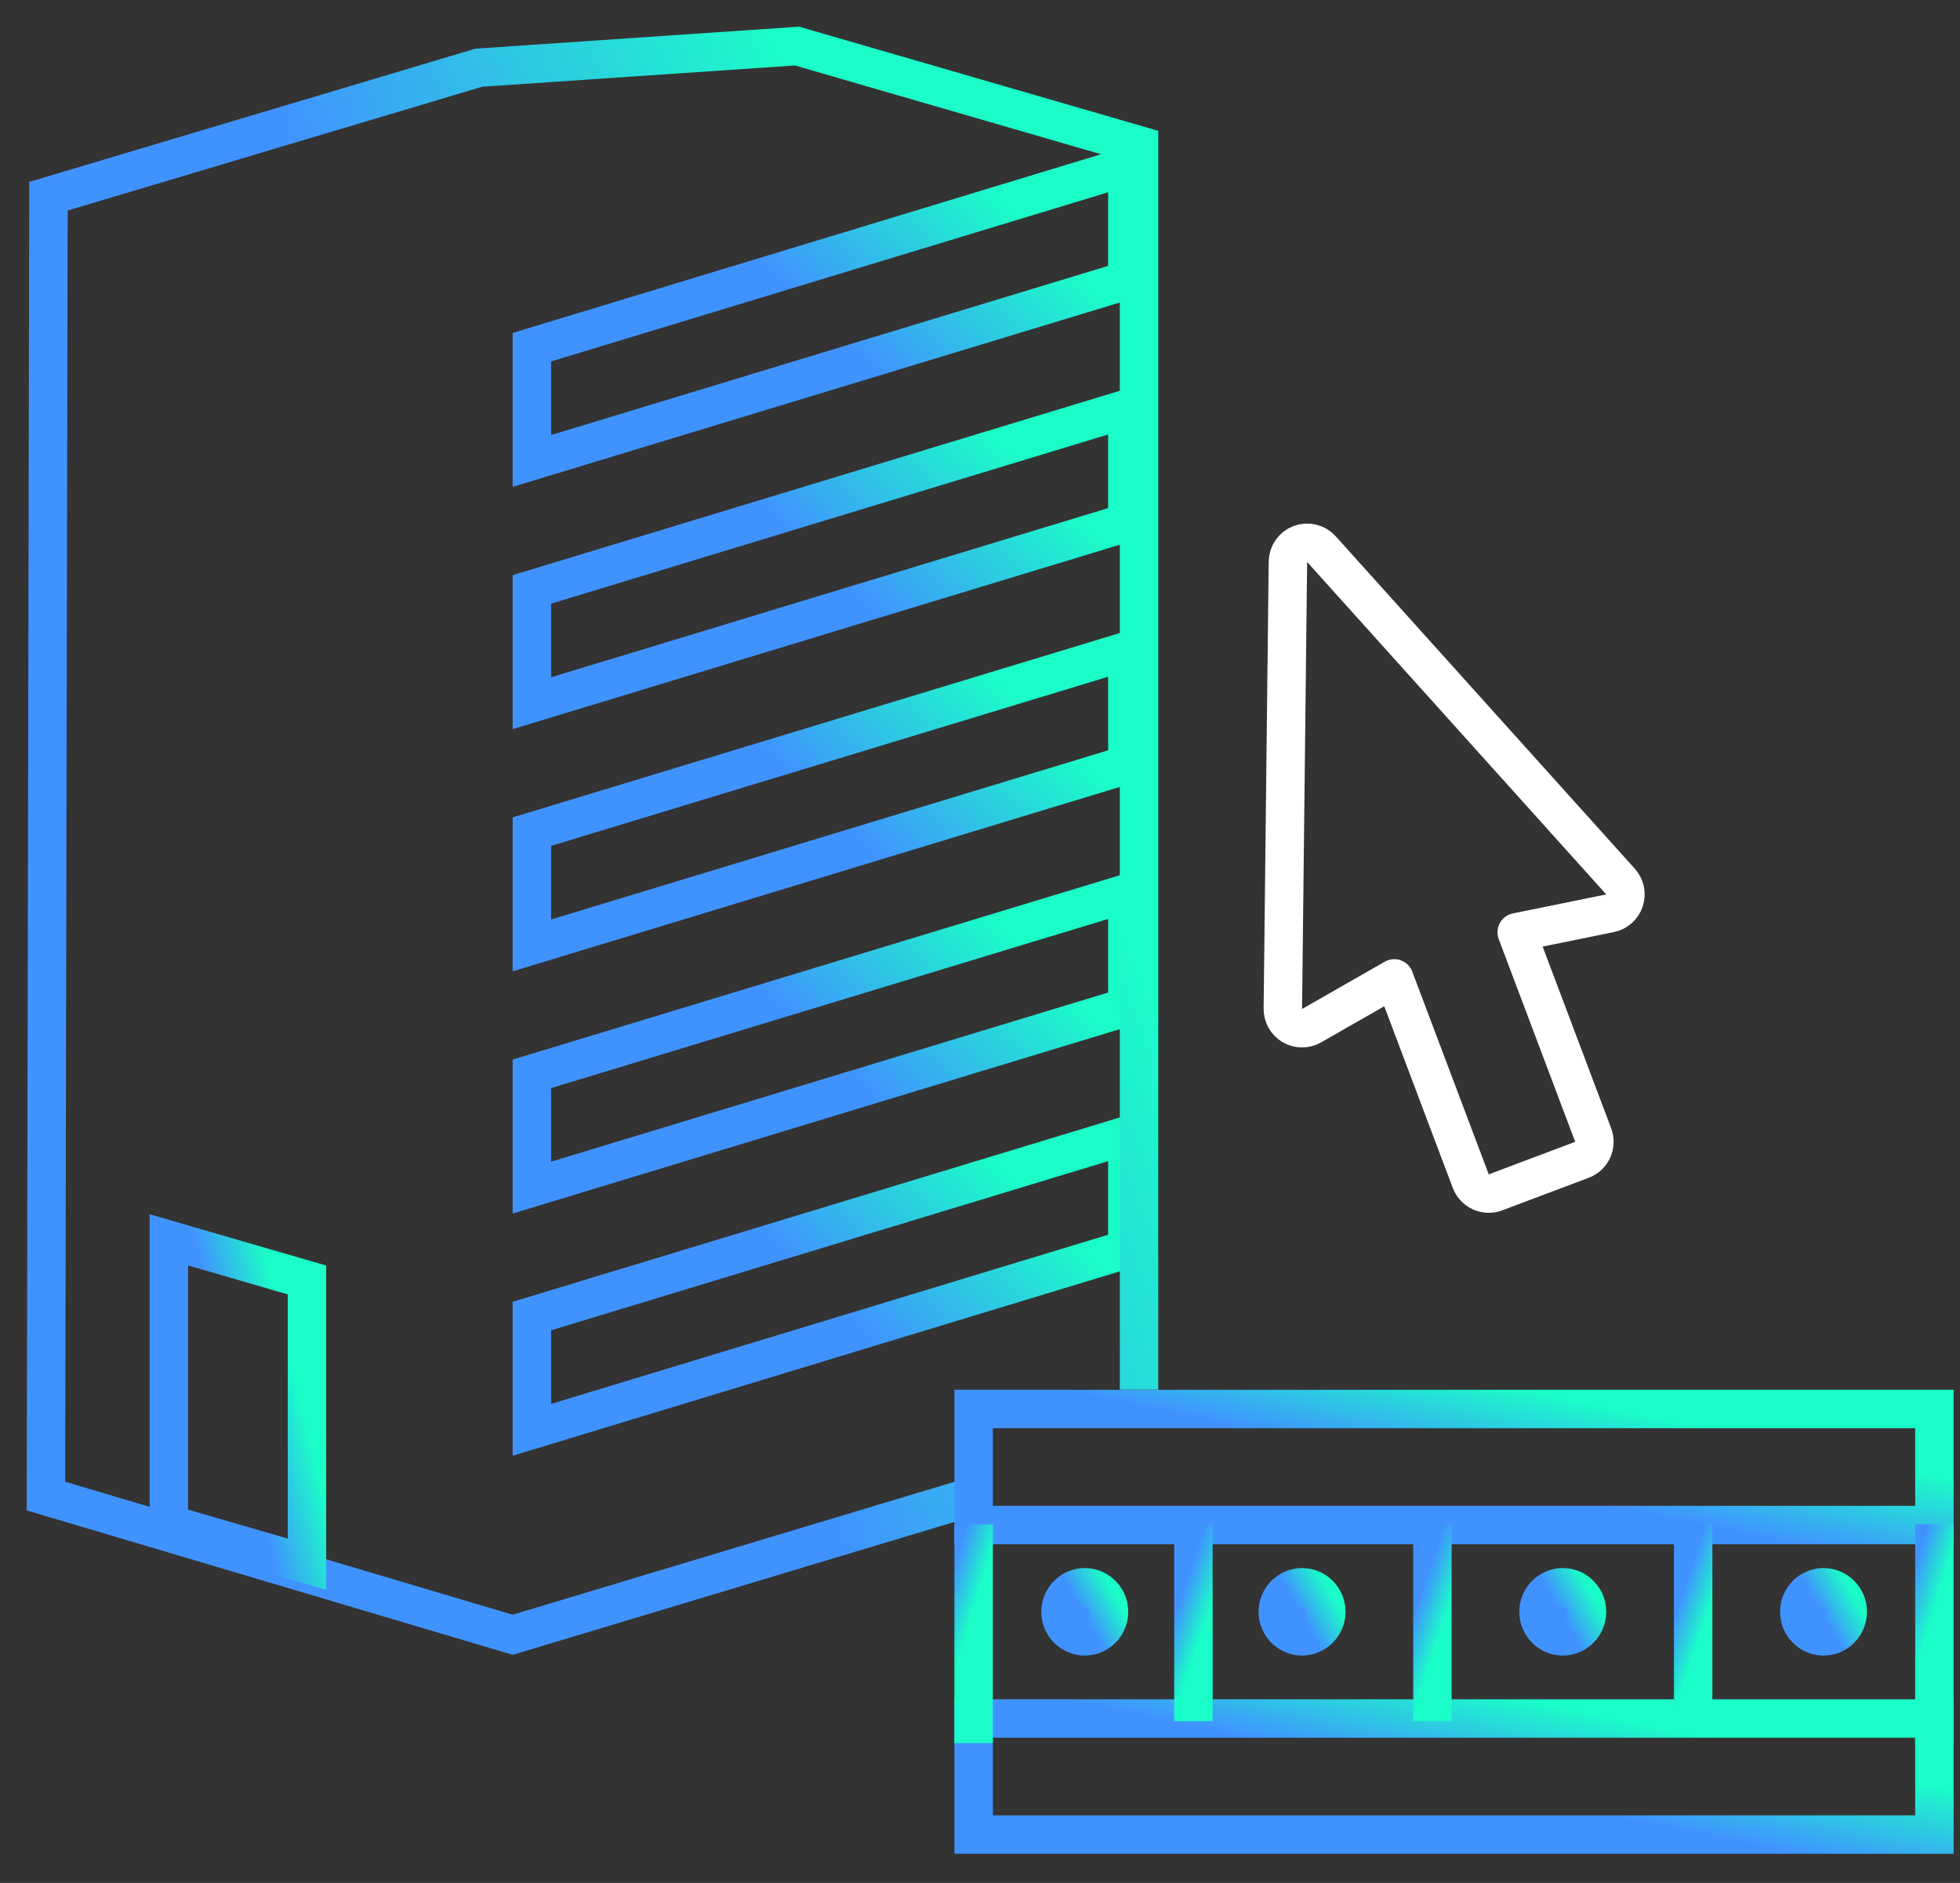
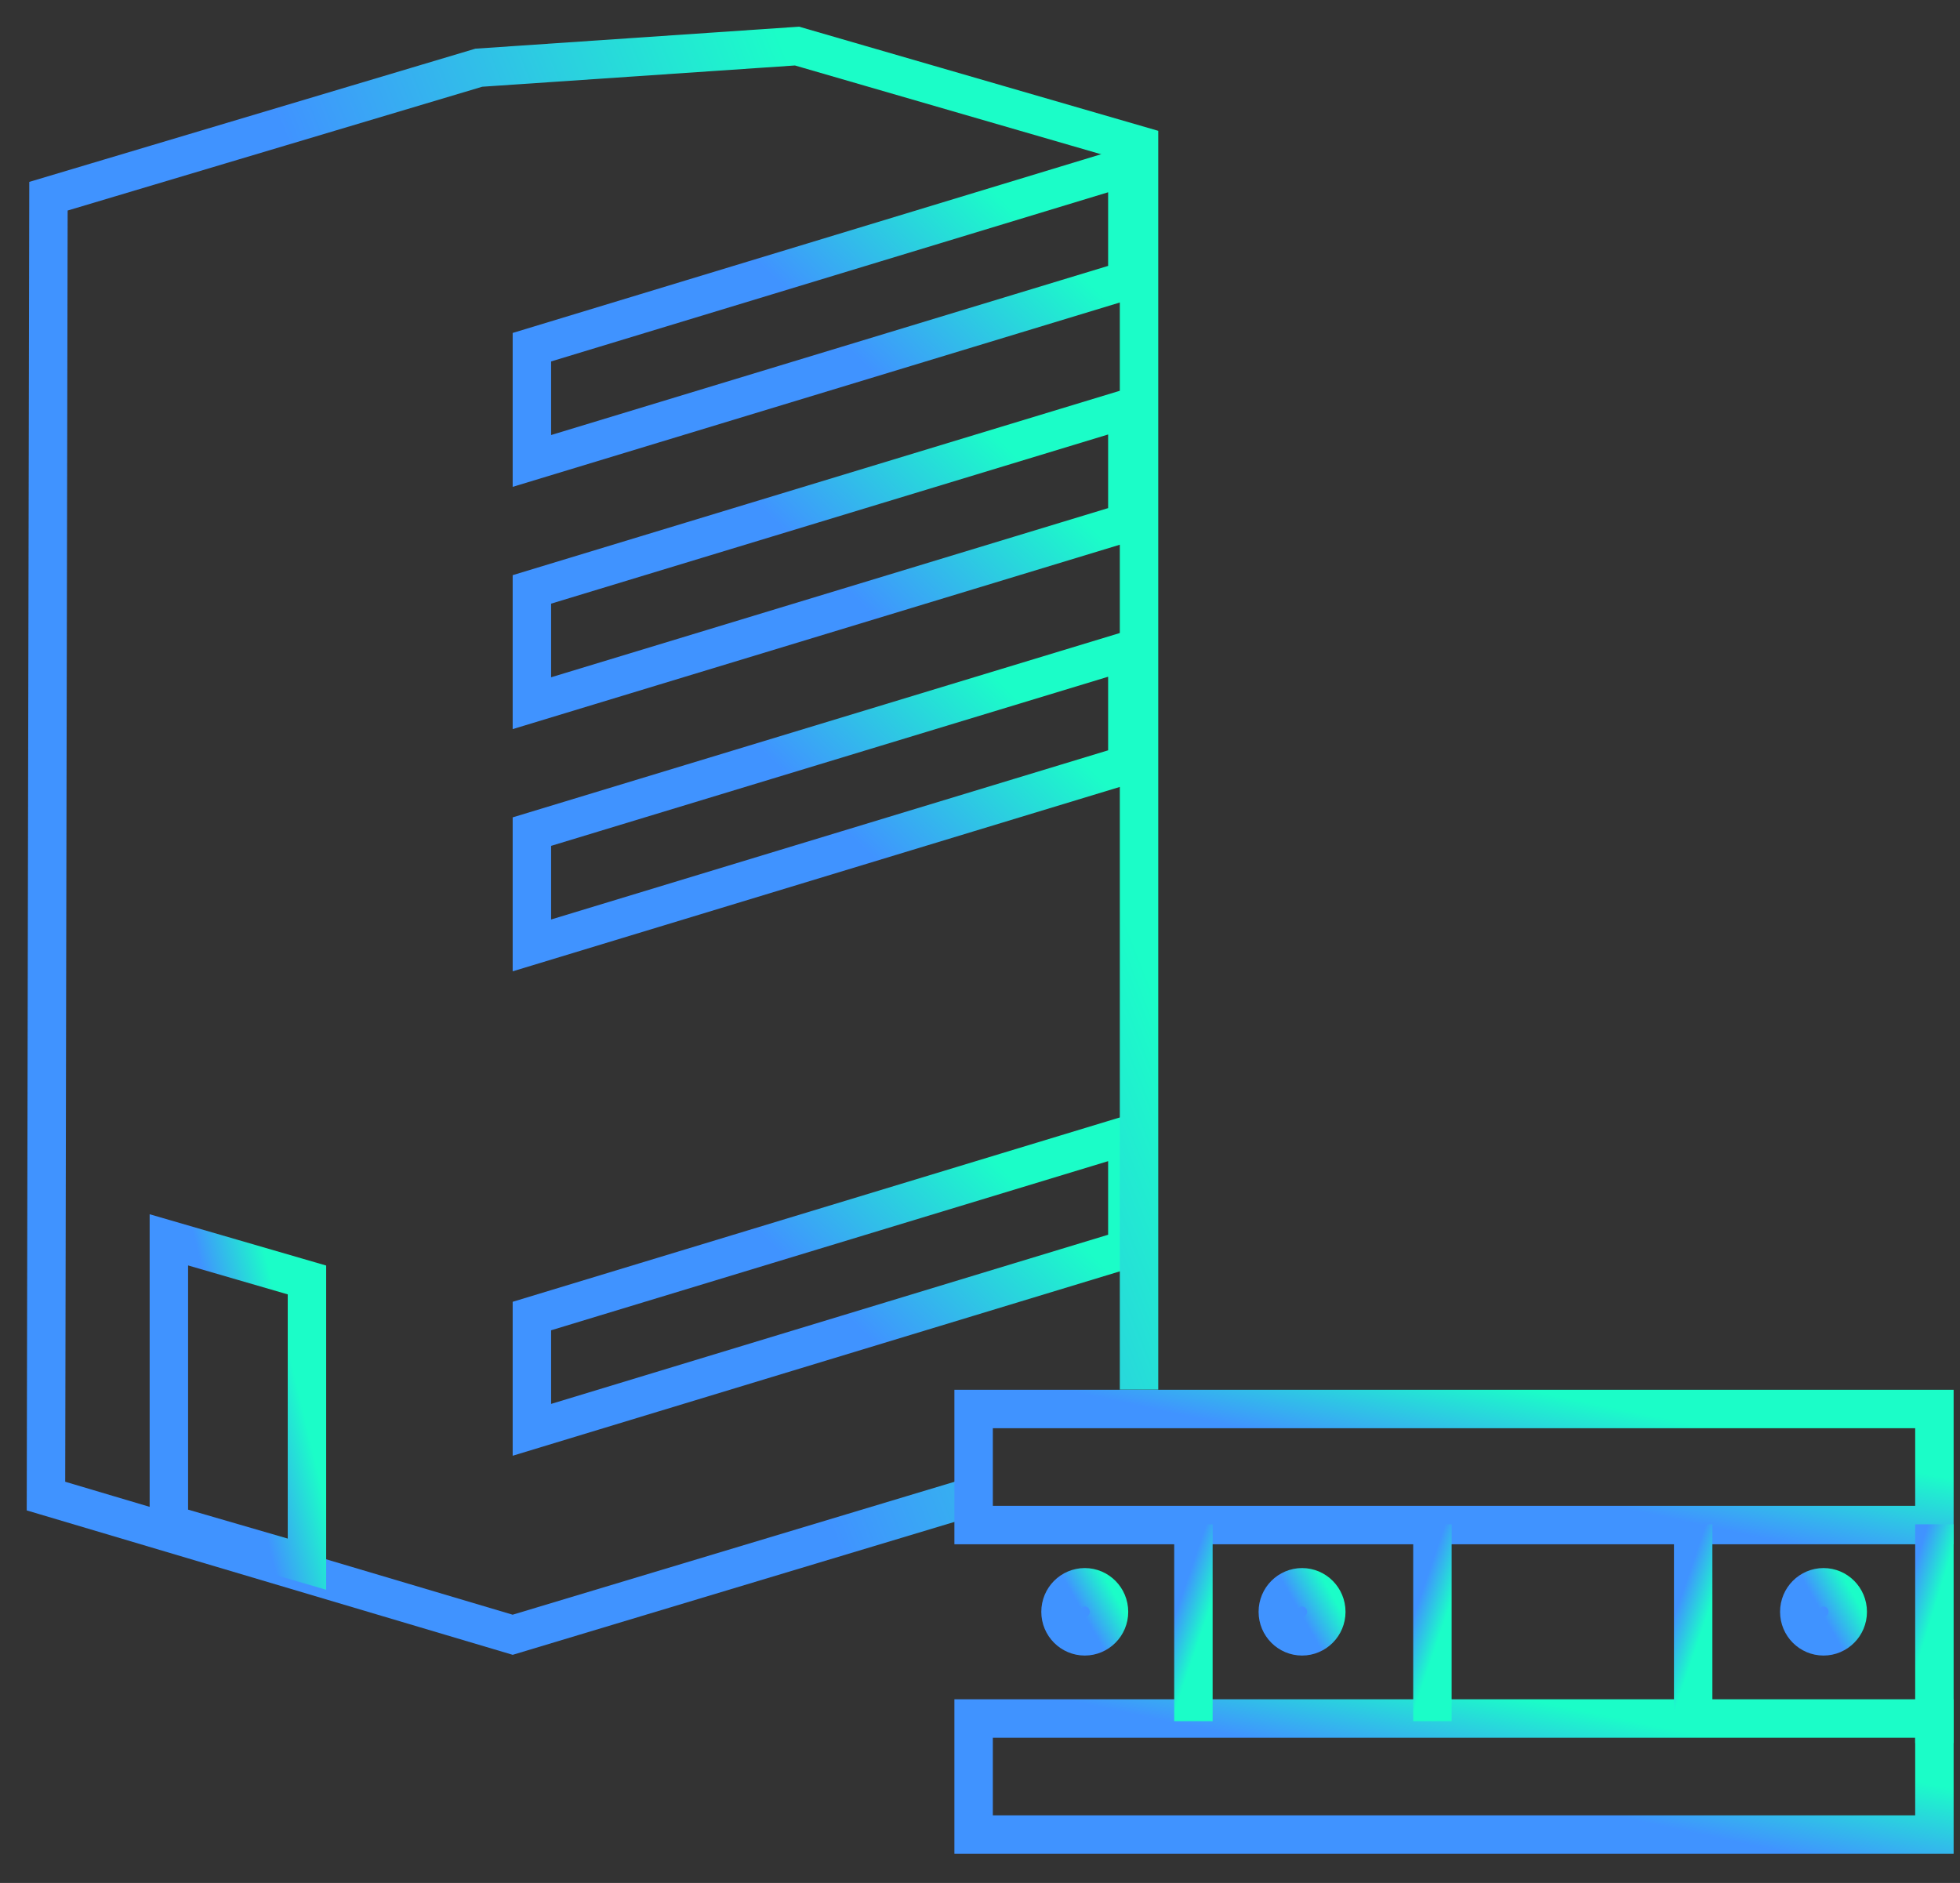
<svg xmlns="http://www.w3.org/2000/svg" width="51" height="49" viewBox="0 0 51 49" fill="none">
  <rect x="0" y="0" width="51" height="49" fill="#333333" stroke="none" />
  <path d="M13.84 11.995V9.035L29.334 4.329V7.29L13.84 11.995Z" stroke="url(#paint0_linear_692_16771)" />
  <path d="M13.84 18.299V15.338L29.334 10.632V13.593L13.84 18.299Z" stroke="url(#paint1_linear_692_16771)" />
  <path d="M13.84 24.602V21.641L29.334 16.936V19.896L13.84 24.602Z" stroke="url(#paint2_linear_692_16771)" />
-   <path d="M13.84 30.905V27.944L29.334 23.239V26.199L13.84 30.905Z" stroke="url(#paint3_linear_692_16771)" />
  <path d="M13.84 37.208V34.247L29.334 29.542V32.502L13.84 37.208Z" stroke="url(#paint4_linear_692_16771)" />
  <path d="M25.334 38.932L13.34 42.541L1.196 38.932L1.261 5.106L12.458 1.762L20.739 1.199L29.638 3.78V20.685V29.138V36.163" stroke="url(#paint5_linear_692_16771)" />
  <path fill-rule="evenodd" clip-rule="evenodd" d="M4.394 32.264V39.66L7.987 40.704V33.308L4.394 32.264Z" stroke="url(#paint6_linear_692_16771)" />
  <path fill-rule="evenodd" clip-rule="evenodd" d="M25.334 47.74H50.334V44.72H25.334V47.74Z" stroke="url(#paint7_linear_692_16771)" />
  <path fill-rule="evenodd" clip-rule="evenodd" d="M25.334 39.686H50.334V36.666H25.334V39.686Z" stroke="url(#paint8_linear_692_16771)" />
-   <path d="M41.895 23.765C42.07 23.73 42.214 23.602 42.27 23.432C42.326 23.262 42.287 23.074 42.167 22.941L34.384 14.29C34.246 14.136 34.029 14.084 33.836 14.156C33.643 14.229 33.515 14.412 33.512 14.618L33.38 26.252C33.378 26.431 33.472 26.598 33.626 26.689C33.781 26.779 33.972 26.78 34.128 26.691L36.28 25.46L38.27 30.737C38.368 30.995 38.656 31.126 38.915 31.028L41.163 30.181C41.288 30.134 41.388 30.04 41.443 29.919C41.497 29.798 41.502 29.66 41.455 29.536L39.465 24.26L41.895 23.765Z" stroke="white" stroke-linejoin="round" />
-   <line x1="25.334" y1="39.667" x2="25.334" y2="45.358" stroke="url(#paint9_linear_692_16771)" />
  <line x1="50.334" y1="39.667" x2="50.334" y2="45.358" stroke="url(#paint10_linear_692_16771)" />
  <path d="M44.057 39.667L44.057 44.789" stroke="url(#paint11_linear_692_16771)" />
  <path d="M37.272 39.667L37.272 44.789" stroke="url(#paint12_linear_692_16771)" />
  <path d="M31.053 39.667L31.053 44.789" stroke="url(#paint13_linear_692_16771)" />
  <path d="M28.857 41.944C28.857 42.299 28.571 42.582 28.226 42.582C27.881 42.582 27.595 42.299 27.595 41.944C27.595 41.588 27.881 41.305 28.226 41.305C28.571 41.305 28.857 41.588 28.857 41.944Z" fill="#4093FF" stroke="url(#paint14_linear_692_16771)" />
  <path d="M34.511 41.944C34.511 42.299 34.225 42.582 33.88 42.582C33.535 42.582 33.249 42.299 33.249 41.944C33.249 41.588 33.535 41.305 33.88 41.305C34.225 41.305 34.511 41.588 34.511 41.944Z" fill="#4093FF" stroke="url(#paint15_linear_692_16771)" />
-   <path d="M41.295 41.944C41.295 42.299 41.009 42.582 40.664 42.582C40.319 42.582 40.033 42.299 40.033 41.944C40.033 41.588 40.319 41.305 40.664 41.305C41.009 41.305 41.295 41.588 41.295 41.944Z" fill="#4093FF" stroke="url(#paint16_linear_692_16771)" />
  <path d="M48.079 41.944C48.079 42.299 47.794 42.582 47.449 42.582C47.103 42.582 46.818 42.299 46.818 41.944C46.818 41.588 47.103 41.305 47.449 41.305C47.794 41.305 48.079 41.588 48.079 41.944Z" fill="#4093FF" stroke="url(#paint17_linear_692_16771)" />
  <defs>
    <linearGradient id="paint0_linear_692_16771" x1="25.098" y1="4.27" x2="21.25" y2="8.286" gradientUnits="userSpaceOnUse">
      <stop stop-color="#1BFDC8" />
      <stop offset="1" stop-color="#4093FF" />
    </linearGradient>
    <linearGradient id="paint1_linear_692_16771" x1="25.098" y1="10.573" x2="21.25" y2="14.589" gradientUnits="userSpaceOnUse">
      <stop stop-color="#1BFDC8" />
      <stop offset="1" stop-color="#4093FF" />
    </linearGradient>
    <linearGradient id="paint2_linear_692_16771" x1="25.098" y1="16.876" x2="21.25" y2="20.892" gradientUnits="userSpaceOnUse">
      <stop stop-color="#1BFDC8" />
      <stop offset="1" stop-color="#4093FF" />
    </linearGradient>
    <linearGradient id="paint3_linear_692_16771" x1="25.098" y1="23.179" x2="21.25" y2="27.195" gradientUnits="userSpaceOnUse">
      <stop stop-color="#1BFDC8" />
      <stop offset="1" stop-color="#4093FF" />
    </linearGradient>
    <linearGradient id="paint4_linear_692_16771" x1="25.098" y1="29.482" x2="21.25" y2="33.498" gradientUnits="userSpaceOnUse">
      <stop stop-color="#1BFDC8" />
      <stop offset="1" stop-color="#4093FF" />
    </linearGradient>
    <linearGradient id="paint5_linear_692_16771" x1="21.471" y1="4.018" x2="9.457" y2="8.734" gradientUnits="userSpaceOnUse">
      <stop stop-color="#1BFDC8" />
      <stop offset="1" stop-color="#4093FF" />
    </linearGradient>
    <linearGradient id="paint6_linear_692_16771" x1="6.955" y1="32.84" x2="5.301" y2="33.241" gradientUnits="userSpaceOnUse">
      <stop stop-color="#1BFDC8" />
      <stop offset="1" stop-color="#4093FF" />
    </linearGradient>
    <linearGradient id="paint7_linear_692_16771" x1="43.155" y1="44.926" x2="42.632" y2="47.395" gradientUnits="userSpaceOnUse">
      <stop stop-color="#1BFDC8" />
      <stop offset="1" stop-color="#4093FF" />
    </linearGradient>
    <linearGradient id="paint8_linear_692_16771" x1="43.155" y1="36.872" x2="42.632" y2="39.342" gradientUnits="userSpaceOnUse">
      <stop stop-color="#1BFDC8" />
      <stop offset="1" stop-color="#4093FF" />
    </linearGradient>
    <linearGradient id="paint9_linear_692_16771" x1="24.766" y1="43.724" x2="23.985" y2="43.484" gradientUnits="userSpaceOnUse">
      <stop stop-color="#1BFDC8" />
      <stop offset="1" stop-color="#4093FF" />
    </linearGradient>
    <linearGradient id="paint10_linear_692_16771" x1="49.766" y1="43.724" x2="48.985" y2="43.484" gradientUnits="userSpaceOnUse">
      <stop stop-color="#1BFDC8" />
      <stop offset="1" stop-color="#4093FF" />
    </linearGradient>
    <linearGradient id="paint11_linear_692_16771" x1="43.989" y1="43.318" x2="43.224" y2="43.057" gradientUnits="userSpaceOnUse">
      <stop stop-color="#1BFDC8" />
      <stop offset="1" stop-color="#4093FF" />
    </linearGradient>
    <linearGradient id="paint12_linear_692_16771" x1="37.204" y1="43.318" x2="36.439" y2="43.057" gradientUnits="userSpaceOnUse">
      <stop stop-color="#1BFDC8" />
      <stop offset="1" stop-color="#4093FF" />
    </linearGradient>
    <linearGradient id="paint13_linear_692_16771" x1="30.985" y1="43.319" x2="30.22" y2="43.057" gradientUnits="userSpaceOnUse">
      <stop stop-color="#1BFDC8" />
      <stop offset="1" stop-color="#4093FF" />
    </linearGradient>
    <linearGradient id="paint14_linear_692_16771" x1="28.707" y1="40.961" x2="27.873" y2="41.433" gradientUnits="userSpaceOnUse">
      <stop stop-color="#1BFDC8" />
      <stop offset="1" stop-color="#4093FF" />
    </linearGradient>
    <linearGradient id="paint15_linear_692_16771" x1="34.361" y1="40.961" x2="33.527" y2="41.433" gradientUnits="userSpaceOnUse">
      <stop stop-color="#1BFDC8" />
      <stop offset="1" stop-color="#4093FF" />
    </linearGradient>
    <linearGradient id="paint16_linear_692_16771" x1="41.146" y1="40.961" x2="40.311" y2="41.433" gradientUnits="userSpaceOnUse">
      <stop stop-color="#1BFDC8" />
      <stop offset="1" stop-color="#4093FF" />
    </linearGradient>
    <linearGradient id="paint17_linear_692_16771" x1="47.93" y1="40.961" x2="47.096" y2="41.433" gradientUnits="userSpaceOnUse">
      <stop stop-color="#1BFDC8" />
      <stop offset="1" stop-color="#4093FF" />
    </linearGradient>
  </defs>
</svg>